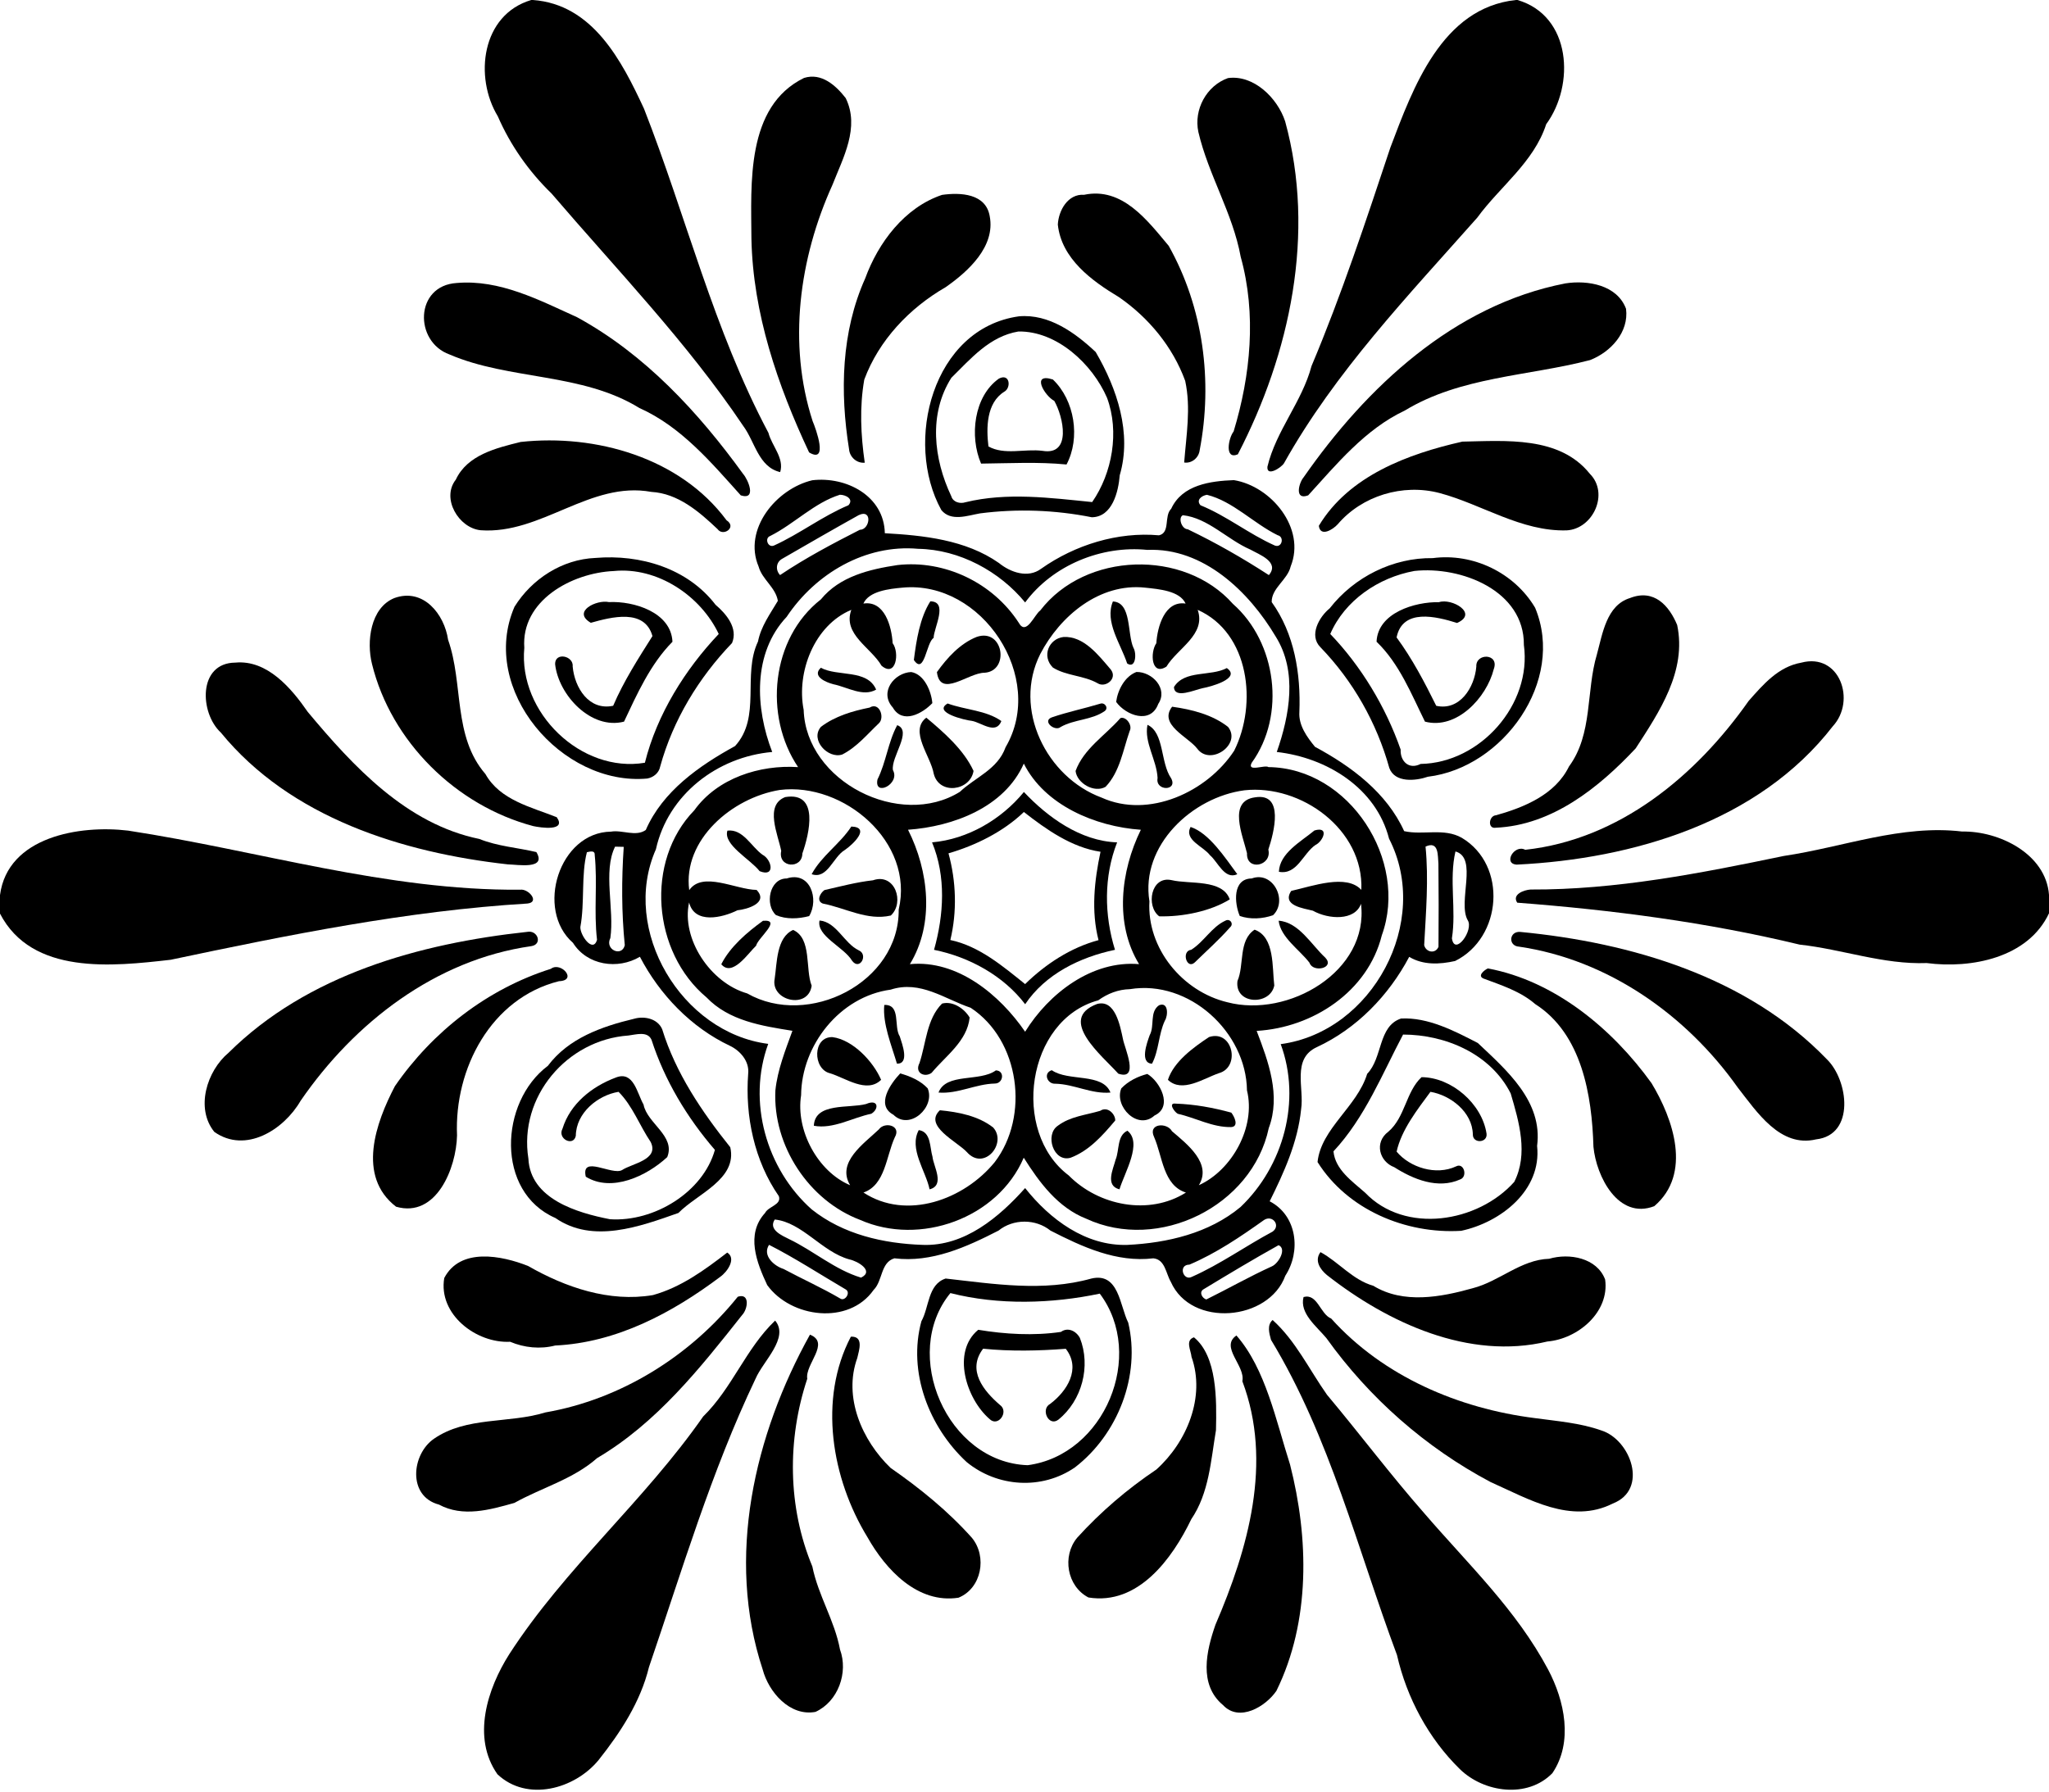
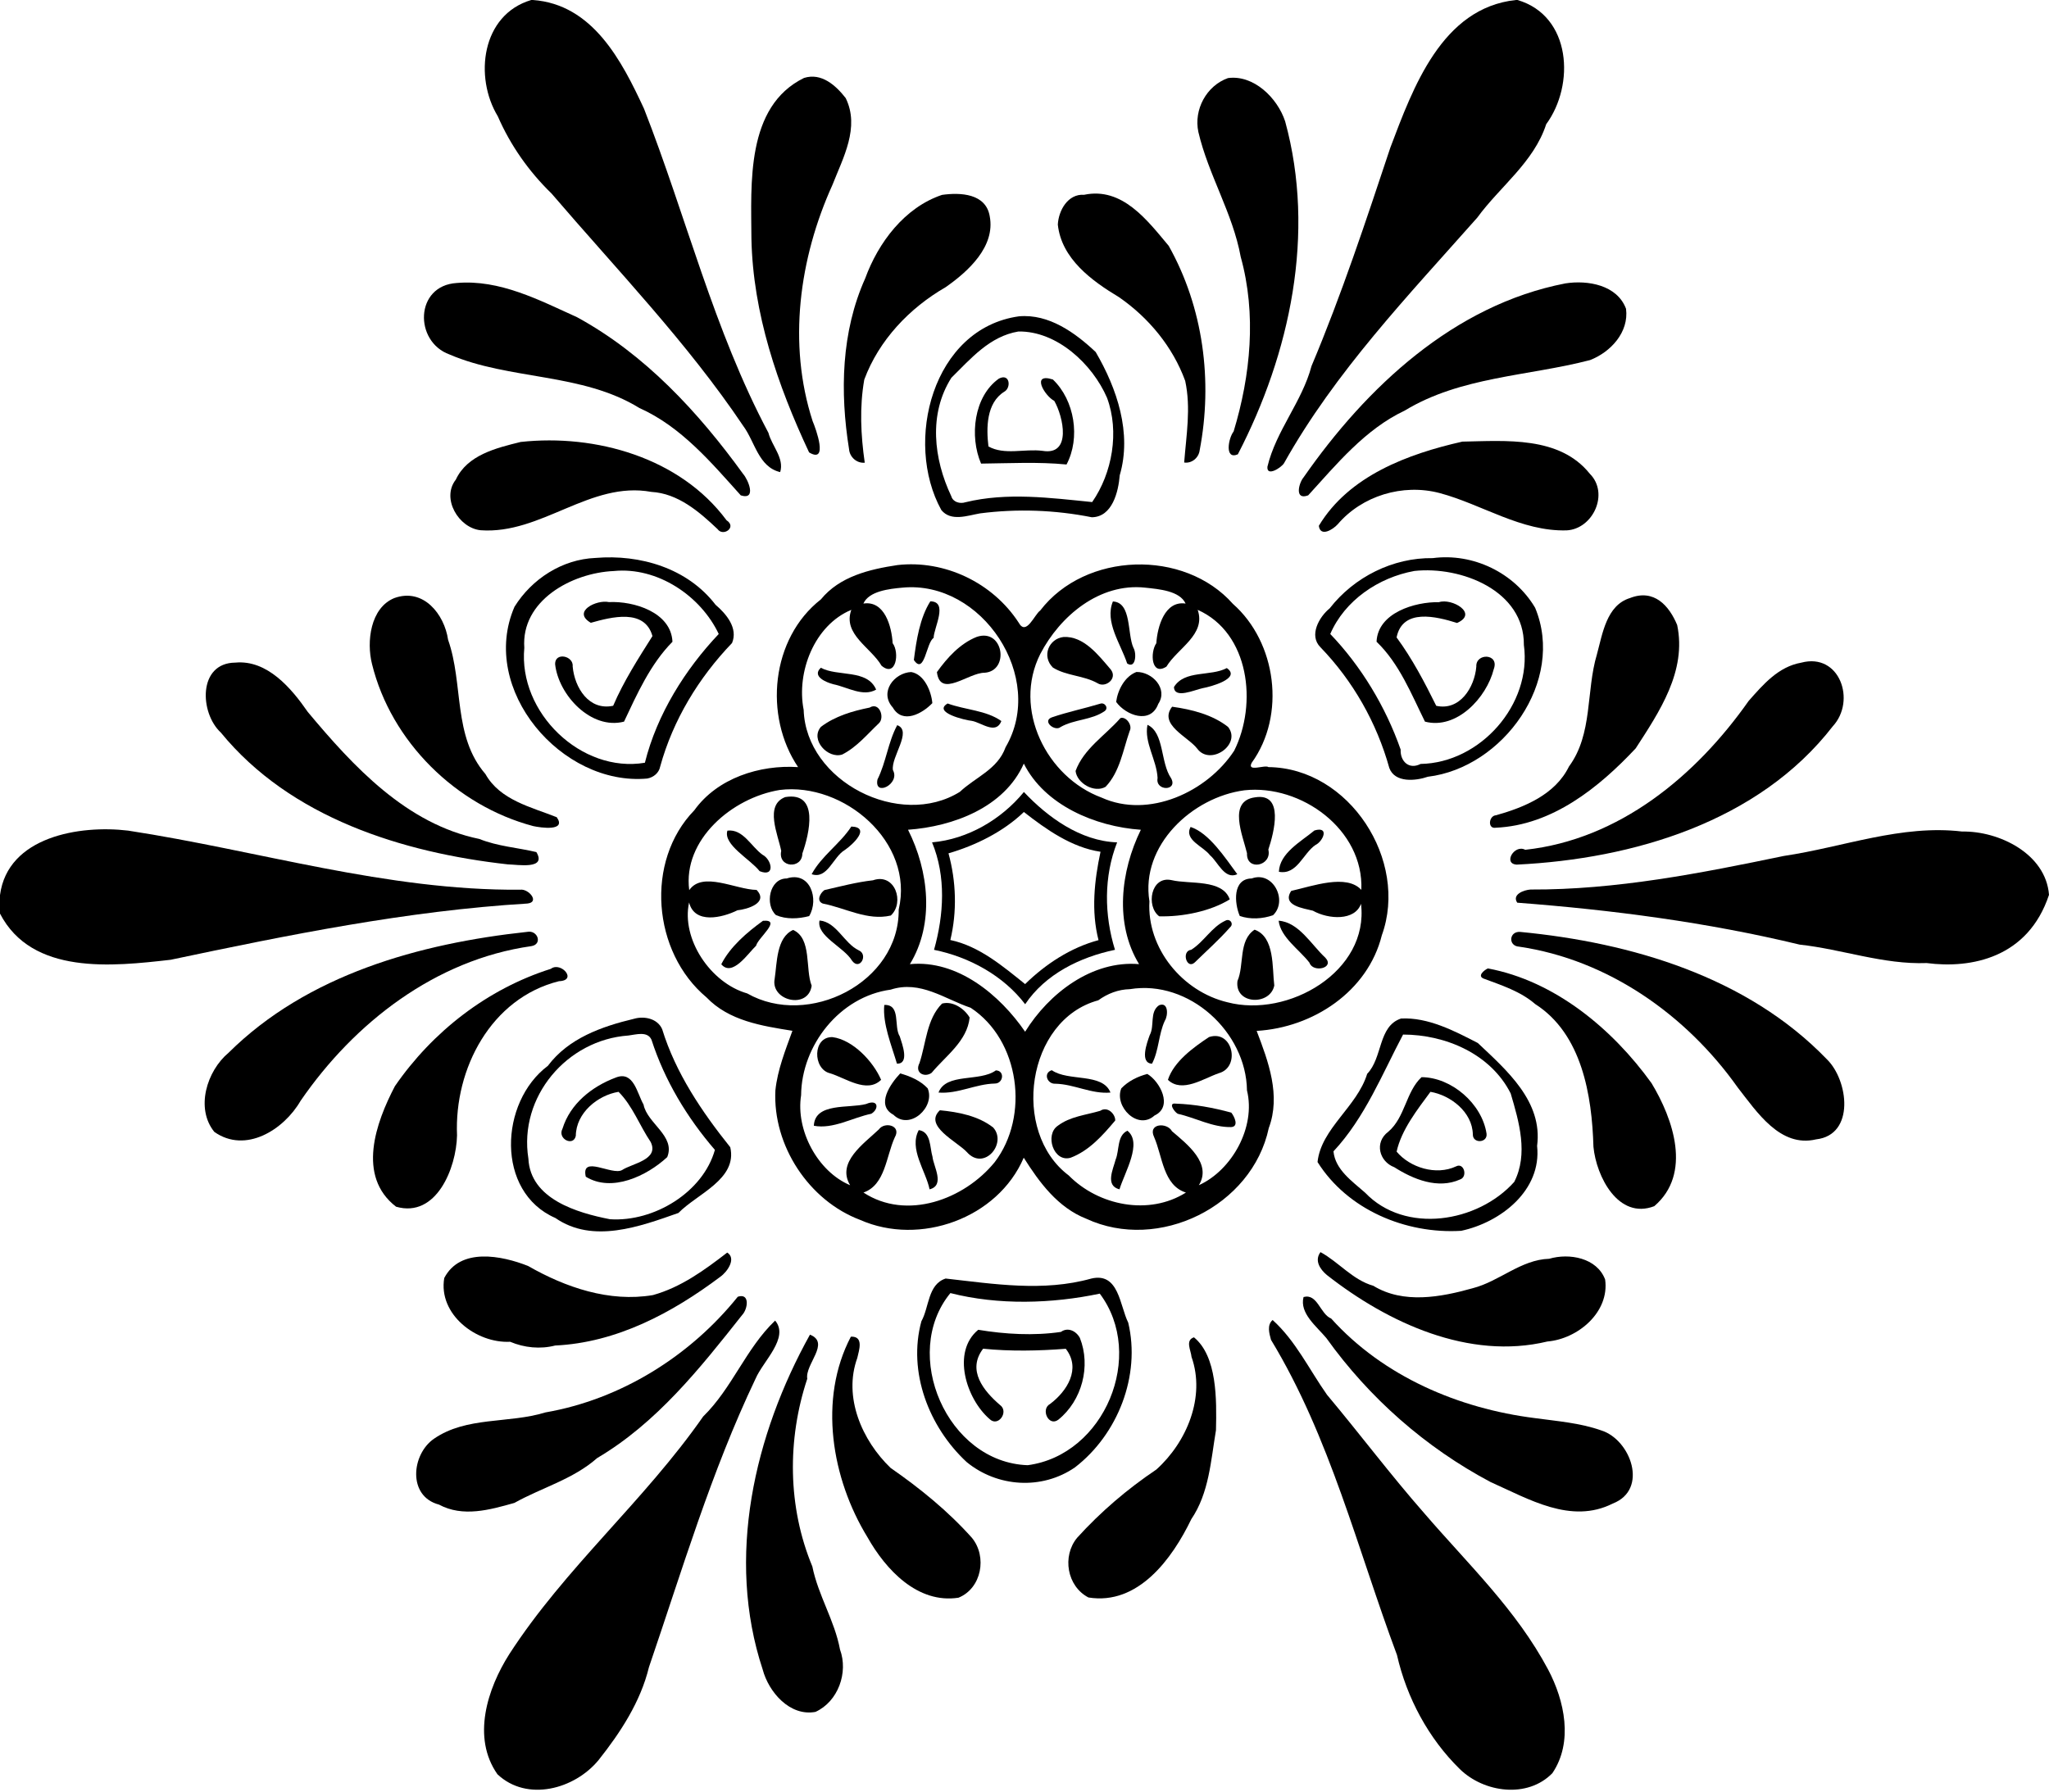
<svg xmlns="http://www.w3.org/2000/svg" width="1111pt" height="972pt" viewBox="0 0 1111 972" version="1.1">
  <path fill="#000000" opacity="1.00" d=" M 288.05 0.00 L 288.95 0.00 C 321.43 2.36 337.17 33.06 349.19 58.96 C 372.02 117.23 387.00 178.99 416.65 234.73 C 418.46 241.79 425.37 248.49 423.02 256.05 C 411.25 253.29 409.32 239.50 403.00 231.02 C 372.53 185.66 334.45 146.29 299.05 104.95 C 286.75 93.01 276.76 78.81 269.92 63.08 C 257.04 41.83 260.99 8.02 288.05 0.00 Z" />
  <path fill="#000000" opacity="1.00" d=" M 821.92 0.00 L 822.81 0.00 C 852.10 8.61 854.00 46.07 838.38 67.36 C 831.67 88.02 813.37 101.09 801.02 118.01 C 763.61 160.27 723.98 201.62 696.24 251.18 C 694.94 253.50 686.69 258.87 687.22 253.11 C 691.90 233.54 705.98 217.95 711.13 198.52 C 727.50 159.68 740.67 119.67 753.87 80.05 C 766.14 47.62 781.76 4.30 821.92 0.00 Z" />
  <path fill="#000000" opacity="1.00" d=" M 435.96 42.27 C 445.48 39.29 453.25 46.40 458.55 53.19 C 466.33 69.08 457.16 85.49 451.35 100.31 C 433.30 140.17 427.05 186.49 440.62 228.41 C 442.36 232.45 449.37 251.75 438.70 245.36 C 421.63 208.97 408.25 169.98 407.43 129.41 C 407.30 99.78 404.31 57.77 435.96 42.27 Z" />
  <path fill="#000000" opacity="1.00" d=" M 665.82 42.35 C 679.72 40.44 692.62 53.05 696.82 65.79 C 713.50 126.61 699.52 191.74 671.17 246.41 C 663.75 249.58 666.13 237.40 668.88 234.04 C 678.13 203.56 681.36 170.34 672.73 139.29 C 668.39 115.56 655.22 94.89 649.77 71.57 C 647.19 59.47 654.14 46.50 665.82 42.35 Z" />
  <path fill="#000000" opacity="1.00" d=" M 510.77 105.70 C 520.73 104.29 534.59 104.90 536.65 117.31 C 539.78 133.75 524.95 147.25 512.73 155.76 C 493.10 167.08 476.55 184.51 468.62 205.88 C 465.99 220.91 466.73 235.92 468.88 250.95 C 464.53 251.35 460.70 247.91 460.37 243.61 C 455.41 212.67 456.12 179.99 469.11 151.02 C 476.23 131.50 490.50 112.51 510.77 105.70 Z" />
  <path fill="#000000" opacity="1.00" d=" M 587.84 105.64 C 608.54 101.30 622.07 119.47 633.69 133.33 C 652.46 166.77 657.68 206.69 650.47 244.27 C 649.95 248.29 646.19 251.46 642.08 250.85 C 643.21 236.07 645.83 221.33 642.63 206.56 C 635.91 188.14 622.88 172.35 606.78 161.20 C 592.00 152.32 575.56 140.38 573.57 121.81 C 573.95 114.21 578.99 105.02 587.84 105.64 Z" />
  <path fill="#000000" opacity="1.00" d=" M 247.66 153.48 C 270.96 151.46 292.40 162.77 312.92 172.06 C 349.71 192.15 378.62 223.47 402.95 257.07 C 405.63 260.09 410.45 271.41 401.67 268.67 C 385.66 250.87 369.34 231.41 346.73 221.31 C 315.53 202.05 276.28 206.25 243.73 192.25 C 224.45 185.29 224.86 154.87 247.66 153.48 Z" />
  <path fill="#000000" opacity="1.00" d=" M 848.78 153.70 C 860.97 151.81 876.84 154.56 881.66 167.47 C 883.31 180.18 873.31 190.97 862.16 195.29 C 828.68 204.02 792.05 204.22 761.65 222.69 C 740.20 232.81 724.78 251.71 709.32 268.65 C 701.73 271.52 704.23 261.95 706.80 258.92 C 740.86 210.01 788.37 165.40 848.78 153.70 Z" />
  <path fill="#000000" opacity="1.00" d=" M 552.51 171.56 C 568.70 170.13 582.94 180.43 594.09 190.91 C 605.66 210.69 613.85 234.91 607.14 257.75 C 606.43 266.60 603.16 280.41 592.00 280.54 C 571.99 276.55 551.54 275.84 531.41 278.43 C 524.62 279.60 515.63 283.05 510.40 276.62 C 489.98 239.61 505.68 178.05 552.51 171.56 M 552.19 179.79 C 536.53 182.43 526.46 194.48 515.86 204.87 C 503.41 224.48 506.20 248.89 515.81 269.14 C 516.74 272.39 520.55 273.35 523.43 272.41 C 546.03 266.89 569.56 270.03 592.19 272.30 C 603.07 256.64 607.10 234.17 600.24 215.73 C 592.30 197.41 573.05 179.45 552.19 179.79 Z" />
  <path fill="#000000" opacity="1.00" d=" M 541.62 205.34 C 547.62 202.24 548.38 210.34 544.54 212.45 C 534.75 218.53 534.75 232.18 535.95 242.13 C 544.62 247.00 555.67 243.25 565.31 244.52 C 581.26 247.19 576.54 225.99 571.66 217.44 C 566.46 214.76 558.78 201.93 570.90 205.83 C 582.70 217.10 585.92 237.52 578.29 251.92 C 562.78 250.41 547.32 251.28 531.95 251.44 C 525.58 236.63 528.02 214.96 541.62 205.34 Z" />
  <path fill="#000000" opacity="1.00" d=" M 282.31 239.70 C 322.98 235.26 368.80 248.21 393.94 282.17 C 399.77 285.95 392.06 291.26 389.06 286.96 C 379.11 277.53 367.65 267.60 353.17 266.78 C 319.97 260.71 293.55 289.96 260.61 287.58 C 248.71 286.39 239.14 270.31 247.14 260.15 C 253.40 246.71 269.14 242.96 282.31 239.70 Z" />
  <path fill="#000000" opacity="1.00" d=" M 792.89 239.52 C 816.41 239.08 845.58 236.40 862.02 256.94 C 872.68 267.63 863.78 286.87 849.49 287.65 C 824.84 288.37 803.56 273.53 780.55 267.40 C 760.56 262.15 738.52 268.87 725.32 284.35 C 722.77 287.20 715.91 291.47 715.09 285.18 C 731.42 258.02 763.43 246.18 792.89 239.52 Z" />
-   <path fill="#000000" opacity="1.00" d=" M 440.43 260.47 C 458.82 258.29 479.37 268.94 479.77 289.20 C 500.52 290.37 523.55 292.67 541.62 305.34 C 547.87 310.44 557.38 313.79 564.51 308.47 C 582.90 295.49 606.11 288.32 628.41 290.33 C 634.70 288.94 630.99 279.86 635.05 275.91 C 641.03 262.89 656.35 260.89 669.03 260.40 C 689.35 263.70 708.15 286.59 699.83 307.18 C 698.15 314.50 689.40 318.92 689.53 326.54 C 701.88 343.69 705.35 365.47 704.54 386.18 C 704.05 393.37 708.67 399.77 713.02 405.05 C 732.72 415.62 751.89 429.92 761.36 450.78 C 771.61 453.09 782.93 448.89 792.62 454.40 C 817.49 469.25 814.50 508.59 788.97 521.21 C 780.60 523.07 771.68 523.52 764.09 518.96 C 753.05 539.83 735.66 557.89 713.98 567.93 C 700.32 574.26 707.26 590.20 705.49 601.57 C 703.71 619.46 696.10 636.10 688.44 651.53 C 703.37 659.29 705.51 678.70 696.91 691.91 C 688.04 716.42 645.89 720.32 634.80 695.15 C 632.16 690.68 631.74 683.07 625.36 682.46 C 605.37 684.86 586.81 676.23 569.58 667.42 C 561.56 660.95 549.43 660.95 541.42 667.42 C 523.99 676.36 505.10 684.94 484.95 682.45 C 477.39 684.74 478.67 694.69 473.70 699.59 C 460.19 718.87 428.81 714.74 415.99 696.96 C 410.31 684.83 404.22 669.44 414.83 657.86 C 416.66 654.22 423.89 653.49 422.30 648.74 C 409.02 629.61 403.93 605.37 405.68 582.26 C 406.38 575.66 401.46 569.92 395.78 567.20 C 374.65 557.22 357.66 539.40 346.96 518.91 C 334.98 526.03 318.36 523.62 310.67 511.35 C 290.11 493.38 303.13 451.40 331.32 451.04 C 337.31 449.97 344.84 453.99 350.16 450.13 C 359.35 429.08 379.10 415.32 398.57 404.62 C 412.92 388.87 402.39 366.14 410.99 347.96 C 412.63 339.63 417.59 332.95 421.77 325.87 C 420.56 318.53 413.25 314.31 411.32 307.26 C 402.79 287.08 420.91 265.08 440.43 260.47 M 455.40 268.33 C 441.52 272.66 430.69 284.13 417.60 290.70 C 414.39 291.84 416.35 297.30 419.67 295.87 C 433.59 289.56 445.88 279.97 460.05 274.02 C 463.11 270.63 458.49 268.32 455.40 268.33 M 654.41 268.36 C 651.61 268.79 648.37 271.15 650.93 274.03 C 665.12 279.80 677.29 289.68 691.27 295.89 C 695.12 297.30 696.56 291.12 692.77 290.28 C 679.54 283.77 668.52 271.85 654.41 268.36 M 465.61 279.38 C 451.71 287.12 437.89 295.11 424.09 303.07 C 420.73 304.94 420.39 309.19 422.96 311.89 C 436.81 302.60 451.46 294.85 466.26 287.31 C 471.64 287.41 473.30 275.82 465.61 279.38 M 641.38 279.43 C 638.66 280.67 640.66 286.96 644.01 287.05 C 659.22 294.35 673.83 302.72 688.00 311.91 C 694.05 304.79 682.72 300.75 677.94 298.05 C 665.48 292.66 654.99 280.93 641.38 279.43 M 497.82 297.65 C 469.22 295.09 442.16 311.10 426.55 334.53 C 407.98 354.30 409.51 384.08 418.71 407.84 C 388.98 410.45 362.23 430.93 355.65 460.60 C 336.25 504.46 369.62 560.18 416.54 566.15 C 405.09 597.42 415.49 634.02 440.09 655.90 C 457.20 669.53 479.02 674.45 500.32 675.17 C 523.04 676.03 541.83 660.06 555.84 644.36 C 569.27 661.32 588.70 675.87 611.27 675.18 C 632.96 674.12 655.52 668.88 672.63 654.64 C 695.95 632.43 705.72 596.85 694.42 566.29 C 744.15 559.63 776.28 499.77 753.16 454.84 C 746.10 427.28 719.27 410.88 692.29 407.84 C 699.24 387.98 703.59 364.20 691.71 345.25 C 677.27 320.90 652.47 296.91 622.11 298.24 C 597.23 295.71 570.78 306.54 555.85 326.74 C 542.05 309.93 520.33 298.02 497.82 297.65 M 333.51 459.19 C 326.82 472.53 333.22 493.22 330.94 508.75 C 327.77 515.01 337.14 519.23 338.77 512.66 C 337.00 494.87 336.99 477.10 338.20 459.30 L 333.51 459.19 M 772.95 459.15 C 774.69 476.97 773.16 494.80 772.21 512.63 C 773.18 516.52 778.31 517.50 779.97 513.52 C 780.10 498.47 780.09 483.41 779.93 468.36 C 779.50 464.37 780.36 455.75 772.95 459.15 M 318.22 462.21 C 315.04 474.51 317.13 489.62 314.68 502.76 C 314.45 507.14 321.48 517.15 323.72 509.74 C 321.92 494.44 324.03 478.94 322.46 463.64 C 322.58 461.03 319.86 461.86 318.22 462.21 M 789.17 461.80 C 785.62 477.05 789.71 493.34 787.25 508.90 C 788.72 518.89 799.35 504.35 795.77 499.00 C 790.31 489.12 801.50 465.20 789.17 461.80 M 420.09 661.41 C 416.41 666.96 424.13 670.16 427.96 672.09 C 441.21 678.46 452.72 688.66 466.87 692.93 C 474.25 689.34 465.02 683.93 460.51 683.04 C 445.64 678.94 435.02 662.97 420.09 661.41 M 685.48 661.61 C 672.62 670.75 659.47 679.70 644.92 685.88 C 638.59 685.91 641.58 695.12 646.37 692.45 C 661.63 685.67 675.33 675.84 690.03 667.97 C 694.56 664.69 690.05 658.75 685.48 661.61 M 416.99 675.14 C 413.21 680.95 419.73 686.63 424.85 688.23 C 435.04 693.70 445.62 698.41 455.60 704.27 C 458.12 706.00 461.44 701.07 458.61 699.36 C 444.80 691.26 431.10 682.32 416.99 675.14 M 693.25 675.34 C 679.59 682.94 665.88 691.19 652.39 699.36 C 650.06 700.98 651.90 704.11 654.08 704.78 C 666.01 698.89 677.56 692.29 689.69 686.79 C 693.34 685.14 697.82 677.22 693.25 675.34 Z" />
  <path fill="#000000" opacity="1.00" d=" M 322.87 302.60 C 347.08 300.56 372.75 308.12 387.98 328.00 C 393.84 333.01 400.27 340.65 396.93 348.74 C 378.81 367.62 364.92 390.48 357.95 415.78 C 357.29 419.24 354.33 421.60 350.98 422.24 C 304.57 426.51 259.56 373.93 278.96 329.10 C 288.36 313.98 304.80 303.34 322.87 302.60 M 332.79 309.70 C 310.02 310.70 282.46 325.72 284.29 351.37 C 280.95 386.46 315.18 419.50 349.67 413.68 C 356.23 387.41 371.49 363.08 389.71 343.85 C 379.93 323.16 356.49 307.33 332.79 309.70 Z" />
  <path fill="#000000" opacity="1.00" d=" M 776.88 302.70 C 798.77 299.81 821.19 310.69 832.38 329.65 C 848.89 369.41 814.95 416.39 774.21 421.27 C 767.67 423.54 756.31 424.71 753.31 416.53 C 746.48 392.00 733.67 369.36 715.97 351.04 C 709.56 344.67 715.24 334.60 720.98 329.94 C 734.21 312.95 755.28 302.37 776.88 302.70 M 766.91 309.66 C 747.44 313.19 729.11 325.65 721.29 343.85 C 738.03 361.29 751.36 383.39 759.46 406.55 C 759.13 412.73 763.86 417.63 770.26 414.33 C 802.71 413.77 830.71 382.02 826.27 349.78 C 826.53 320.26 792.18 306.93 766.91 309.66 Z" />
  <path fill="#000000" opacity="1.00" d=" M 486.67 306.46 C 512.26 303.58 538.24 316.03 552.33 337.67 C 556.44 345.17 560.86 333.31 564.06 331.07 C 588.50 299.25 642.11 297.69 668.50 327.51 C 692.16 348.32 697.37 387.89 678.67 413.74 C 675.96 418.97 685.92 414.61 687.77 416.04 C 731.68 416.52 763.93 466.72 749.25 507.26 C 741.63 537.83 711.85 557.35 681.38 559.11 C 687.72 575.70 694.59 594.10 687.95 611.81 C 678.94 654.25 628.14 679.17 589.00 660.99 C 573.58 654.95 563.50 641.22 555.09 627.88 C 541.00 660.85 498.70 675.91 466.41 661.63 C 438.61 651.19 418.91 621.30 420.43 591.34 C 421.60 580.18 425.86 569.56 429.66 559.06 C 413.12 556.41 395.29 553.70 383.07 540.93 C 353.75 516.43 349.61 467.07 376.47 439.46 C 388.97 422.02 411.91 414.68 432.74 416.05 C 414.05 388.32 418.02 346.26 445.09 325.09 C 455.31 312.57 471.49 308.75 486.67 306.46 M 489.45 318.70 C 482.13 319.34 471.15 320.59 468.15 327.34 C 479.70 325.57 483.48 339.84 484.01 348.84 C 487.86 353.95 485.87 367.71 477.98 361.05 C 472.27 351.14 456.80 344.02 461.60 330.75 C 441.57 339.07 431.73 364.52 435.76 385.00 C 437.02 423.94 487.97 449.69 520.45 429.46 C 528.95 421.44 540.94 417.34 545.24 405.27 C 567.42 367.44 532.43 314.68 489.45 318.70 M 620.95 318.72 C 596.18 316.03 574.75 334.13 564.08 354.65 C 548.95 384.59 567.47 421.55 597.31 432.59 C 622.83 444.16 654.52 429.58 669.19 407.16 C 681.87 381.83 677.52 343.24 649.40 330.75 C 654.07 344.19 638.46 351.59 632.46 361.54 C 624.20 366.85 623.50 353.86 626.98 348.84 C 627.54 340.00 631.51 325.63 642.85 327.35 C 639.67 320.39 628.28 319.51 620.95 318.72 M 555.13 414.14 C 544.61 437.91 516.81 448.27 492.35 450.02 C 503.65 472.48 506.78 500.94 493.36 522.92 C 519.23 520.42 542.15 539.65 555.84 559.56 C 568.76 538.69 592.18 520.74 617.62 522.91 C 604.29 501.03 607.54 472.58 618.59 450.03 C 593.77 448.30 566.40 436.65 555.13 414.14 M 422.80 428.44 C 396.87 432.67 370.13 455.54 373.71 482.78 C 380.90 472.30 398.99 482.50 410.22 482.65 C 417.00 489.70 405.03 493.21 399.86 493.69 C 391.61 497.80 376.58 501.33 373.64 489.45 C 369.30 509.20 385.21 533.10 405.15 538.79 C 438.19 557.65 487.67 533.03 487.29 493.30 C 495.89 456.74 457.53 424.14 422.80 428.44 M 674.77 428.62 C 646.43 432.33 618.30 458.57 623.24 488.83 C 621.76 514.34 641.18 537.79 665.51 543.58 C 698.38 552.25 742.41 526.91 737.96 490.17 C 734.67 499.52 720.39 498.70 711.86 493.92 C 706.97 492.64 694.83 491.22 700.12 483.19 C 711.77 480.57 730.01 473.84 738.14 482.62 C 739.54 449.90 705.43 425.29 674.77 428.62 M 482.92 536.74 C 455.33 540.49 434.61 566.90 434.37 594.02 C 431.37 612.97 443.34 635.40 460.96 642.82 C 453.42 630.36 468.45 620.26 476.55 612.53 C 479.60 608.20 488.95 610.34 485.17 616.85 C 480.43 627.20 480.03 642.68 468.18 646.78 C 491.58 662.10 522.75 650.64 539.33 630.32 C 558.34 605.46 553.00 564.11 526.31 546.57 C 512.21 541.85 499.04 531.49 482.92 536.74 M 612.63 536.48 C 606.35 536.62 600.53 538.88 595.49 542.53 C 556.54 553.09 548.02 613.86 579.48 637.51 C 595.68 653.97 623.04 659.41 643.03 646.79 C 630.69 642.92 630.35 627.19 625.81 616.77 C 622.14 609.23 632.78 608.56 635.48 613.54 C 643.66 620.50 657.29 631.06 650.03 642.81 C 668.02 634.66 681.02 611.22 676.13 591.38 C 675.72 559.73 644.72 531.21 612.63 536.48 Z" />
  <path fill="#000000" opacity="1.00" d=" M 213.80 324.37 C 229.60 318.64 240.98 333.23 242.96 346.99 C 251.42 370.98 245.48 399.30 263.20 419.80 C 271.18 434.01 287.95 437.67 301.87 443.22 C 307.33 450.99 293.24 448.93 289.14 448.04 C 247.33 436.97 212.06 402.27 201.71 360.14 C 198.65 348.03 200.80 329.68 213.80 324.37 Z" />
  <path fill="#000000" opacity="1.00" d=" M 883.79 324.36 C 896.88 319.20 905.06 328.54 909.39 338.98 C 914.65 363.98 899.75 386.05 886.90 405.88 C 866.87 427.24 841.59 447.57 811.05 448.92 C 806.44 449.73 807.20 442.35 811.22 442.15 C 826.52 437.84 843.27 430.97 850.72 415.72 C 863.77 397.96 859.85 375.00 865.88 354.87 C 868.91 343.81 871.04 328.28 883.79 324.36 Z" />
  <path fill="#000000" opacity="1.00" d=" M 330.18 326.55 C 343.63 325.90 363.88 332.03 364.62 348.06 C 352.61 360.22 345.40 376.45 338.36 391.38 C 320.61 396.00 302.82 377.07 300.99 360.18 C 300.88 353.51 311.13 355.62 310.52 361.55 C 311.56 372.94 319.30 385.58 332.47 382.78 C 338.17 369.46 346.14 357.06 353.77 344.99 C 349.58 329.96 331.69 334.59 320.34 337.78 C 309.96 331.68 323.53 325.07 330.18 326.55 Z" />
  <path fill="#000000" opacity="1.00" d=" M 504.44 326.14 C 514.38 326.22 506.31 340.50 506.22 345.99 C 502.23 348.36 501.30 366.48 495.51 357.95 C 496.87 347.27 498.74 335.12 504.44 326.14 Z" />
  <path fill="#000000" opacity="1.00" d=" M 603.43 326.21 C 613.72 326.70 611.11 343.80 614.58 351.36 C 616.38 354.33 615.86 362.96 611.16 359.83 C 607.64 349.10 598.86 337.30 603.43 326.21 Z" />
  <path fill="#000000" opacity="1.00" d=" M 780.25 326.59 C 787.11 324.27 801.86 332.67 790.04 337.87 C 778.79 334.34 760.47 329.74 757.25 345.71 C 765.74 357.24 772.42 370.00 778.75 382.80 C 791.60 385.66 799.55 372.73 800.48 361.56 C 800.05 354.03 813.11 354.30 809.95 362.89 C 806.03 378.48 789.77 395.88 772.64 391.38 C 765.33 376.63 758.76 359.90 746.39 348.05 C 747.05 332.31 767.26 326.34 780.25 326.59 Z" />
  <path fill="#000000" opacity="1.00" d=" M 529.57 345.43 C 544.11 340.46 547.59 363.92 533.84 364.87 C 525.08 364.81 509.79 378.90 508.01 364.52 C 513.57 356.76 520.53 349.04 529.57 345.43 Z" />
  <path fill="#000000" opacity="1.00" d=" M 576.63 345.48 C 587.67 344.85 595.67 355.42 602.28 363.12 C 606.15 368.08 599.37 373.26 595.15 370.57 C 587.59 366.28 578.19 366.62 570.88 362.05 C 564.69 355.86 568.69 346.42 576.63 345.48 Z" />
  <path fill="#000000" opacity="1.00" d=" M 127.61 359.37 C 144.94 357.77 158.02 373.30 166.87 386.11 C 191.63 415.76 220.42 446.93 259.93 455.02 C 269.85 459.02 280.59 459.70 290.82 462.13 C 296.62 471.77 280.61 468.89 275.37 468.80 C 218.17 462.44 157.48 443.47 119.73 397.30 C 108.25 386.72 107.19 359.53 127.61 359.37 Z" />
  <path fill="#000000" opacity="1.00" d=" M 976.67 359.40 C 997.50 353.85 1006.56 380.02 993.78 393.88 C 953.60 445.80 885.37 465.88 822.41 468.93 C 814.80 468.51 821.08 457.74 827.00 460.89 C 877.94 455.34 919.51 420.90 948.14 380.16 C 956.05 371.21 964.24 361.58 976.67 359.40 Z" />
  <path fill="#000000" opacity="1.00" d=" M 445.07 362.17 C 454.27 367.12 470.22 362.77 475.06 374.00 C 467.99 378.15 459.40 372.63 451.89 371.11 C 447.97 370.12 440.03 366.82 445.07 362.17 Z" />
  <path fill="#000000" opacity="1.00" d=" M 665.20 362.33 C 673.28 367.97 656.09 372.55 652.16 373.22 C 647.63 374.15 636.75 379.24 636.55 372.61 C 642.31 363.22 656.43 367.03 665.20 362.33 Z" />
  <path fill="#000000" opacity="1.00" d=" M 494.07 364.48 C 501.24 365.72 504.98 375.04 505.53 381.35 C 500.05 387.09 489.39 392.91 484.09 383.73 C 476.56 375.40 484.88 364.86 494.07 364.48 Z" />
  <path fill="#000000" opacity="1.00" d=" M 616.19 364.45 C 624.75 364.30 633.53 373.53 628.02 381.79 C 623.83 393.10 610.37 387.93 605.19 380.68 C 606.05 374.21 609.89 366.84 616.19 364.45 Z" />
  <path fill="#000000" opacity="1.00" d=" M 513.82 381.54 C 523.37 385.05 534.70 385.19 542.96 391.07 C 539.99 398.69 532.19 391.89 526.96 390.97 C 523.18 390.60 505.59 386.37 513.82 381.54 Z" />
  <path fill="#000000" opacity="1.00" d=" M 596.56 381.65 C 599.03 380.78 601.31 384.04 598.91 385.71 C 591.87 390.58 582.60 390.07 575.15 394.26 C 572.01 397.00 564.92 391.11 570.25 389.09 C 578.84 386.13 587.81 384.30 596.56 381.65 Z" />
  <path fill="#000000" opacity="1.00" d=" M 471.53 383.76 C 476.88 380.46 479.93 389.36 476.44 392.37 C 470.17 398.32 464.49 405.27 456.64 409.23 C 448.90 411.70 439.08 401.20 445.12 394.21 C 452.76 388.40 462.22 385.64 471.53 383.76 Z" />
  <path fill="#000000" opacity="1.00" d=" M 635.54 383.29 C 646.15 384.77 657.34 387.55 665.86 394.24 C 673.38 403.65 656.26 415.73 649.11 405.98 C 644.13 399.53 628.04 392.99 635.54 383.29 Z" />
-   <path fill="#000000" opacity="1.00" d=" M 502.26 389.23 C 511.47 396.97 522.50 406.46 527.87 418.12 C 526.09 429.03 509.19 431.32 506.28 419.61 C 504.64 410.03 492.81 396.46 502.26 389.23 Z" />
  <path fill="#000000" opacity="1.00" d=" M 607.52 389.46 C 610.57 388.41 614.20 393.38 612.53 396.46 C 608.91 406.75 607.28 418.54 599.47 426.73 C 593.42 430.27 583.94 424.86 583.19 418.14 C 587.67 405.98 599.26 398.90 607.52 389.46 Z" />
  <path fill="#000000" opacity="1.00" d=" M 486.49 393.30 C 494.91 396.40 483.00 410.56 484.16 417.68 C 488.32 425.16 473.82 432.38 475.78 422.75 C 480.49 413.35 481.52 402.45 486.49 393.30 Z" />
  <path fill="#000000" opacity="1.00" d=" M 622.18 393.11 C 631.38 397.36 629.09 413.53 634.97 422.05 C 638.89 429.09 626.27 429.24 627.66 421.96 C 627.18 412.10 620.27 402.67 622.18 393.11 Z" />
  <path fill="#000000" opacity="1.00" d=" M 555.17 429.54 C 567.96 443.13 585.81 456.19 605.72 456.86 C 598.45 475.38 598.70 496.19 604.56 515.14 C 585.68 519.08 566.83 528.26 555.86 544.65 C 544.12 529.21 525.63 519.03 506.45 515.15 C 511.80 496.13 513.04 475.34 505.38 456.86 C 524.76 455.15 543.01 444.39 555.17 429.54 M 555.16 440.39 C 543.92 451.22 528.72 458.62 514.29 462.81 C 518.46 478.07 519.00 494.41 515.29 509.82 C 530.98 513.13 543.82 524.10 555.83 533.73 C 566.94 522.86 580.58 513.92 595.64 509.89 C 591.58 494.18 593.37 477.63 596.72 461.96 C 581.05 459.65 567.13 449.75 555.16 440.39 Z" />
  <path fill="#000000" opacity="1.00" d=" M 425.74 432.31 C 444.44 429.17 438.77 452.31 435.05 462.92 C 434.96 471.50 421.65 470.74 423.59 461.47 C 421.85 452.61 414.41 436.70 425.74 432.31 Z" />
  <path fill="#000000" opacity="1.00" d=" M 680.50 432.44 C 696.52 429.83 690.77 451.54 687.72 460.77 C 689.83 469.72 675.72 472.66 676.14 462.74 C 673.88 453.20 665.57 434.42 680.50 432.44 Z" />
  <path fill="#000000" opacity="1.00" d=" M 461.61 448.28 C 472.27 448.65 462.51 458.01 458.02 461.03 C 451.70 464.77 448.65 477.07 440.09 474.13 C 445.43 464.19 455.43 457.73 461.61 448.28 Z" />
  <path fill="#000000" opacity="1.00" d=" M 645.56 448.50 C 655.63 451.84 664.15 465.03 670.89 474.14 C 663.95 477.29 660.39 467.45 656.10 463.87 C 652.51 459.00 641.79 455.56 645.56 448.50 Z" />
  <path fill="#000000" opacity="1.00" d=" M 0.00 485.45 C 4.17 453.71 43.26 447.34 69.47 450.49 C 140.23 461.33 209.78 483.13 282.04 482.54 C 286.59 481.86 292.88 489.34 285.93 490.04 C 220.65 493.98 156.21 507.11 92.52 520.54 C 61.07 524.13 17.36 529.00 0.00 495.50 L 0.00 485.45 Z" />
  <path fill="#000000" opacity="1.00" d=" M 394.41 450.50 C 402.89 449.46 407.23 459.09 413.42 463.56 C 418.46 466.09 420.63 476.00 411.88 472.48 C 406.86 466.02 391.98 458.14 394.41 450.50 Z" />
  <path fill="#000000" opacity="1.00" d=" M 712.71 450.41 C 721.07 447.95 717.33 456.38 713.27 458.28 C 706.49 462.84 703.30 474.70 693.43 472.81 C 693.84 462.66 705.39 456.48 712.71 450.41 Z" />
-   <path fill="#000000" opacity="1.00" d=" M 967.23 464.23 C 999.43 459.45 1030.97 447.08 1063.93 450.99 C 1083.91 450.63 1109.30 463.06 1111.00 485.32 L 1111.00 495.33 C 1099.66 519.52 1068.87 525.48 1044.69 522.32 C 1021.11 523.20 998.83 514.81 975.76 512.31 C 925.62 500.20 874.08 493.50 822.68 489.58 C 819.64 485.09 826.32 482.67 829.87 482.44 C 876.23 482.65 922.05 473.61 967.23 464.23 Z" />
+   <path fill="#000000" opacity="1.00" d=" M 967.23 464.23 C 999.43 459.45 1030.97 447.08 1063.93 450.99 C 1083.91 450.63 1109.30 463.06 1111.00 485.32 C 1099.66 519.52 1068.87 525.48 1044.69 522.32 C 1021.11 523.20 998.83 514.81 975.76 512.31 C 925.62 500.20 874.08 493.50 822.68 489.58 C 819.64 485.09 826.32 482.67 829.87 482.44 C 876.23 482.65 922.05 473.61 967.23 464.23 Z" />
  <path fill="#000000" opacity="1.00" d=" M 426.57 476.44 C 439.33 472.32 444.24 487.70 438.74 496.85 C 432.93 498.36 426.35 498.72 420.76 496.32 C 414.59 490.79 417.14 476.40 426.57 476.44 Z" />
  <path fill="#000000" opacity="1.00" d=" M 678.70 476.44 C 690.28 472.17 698.46 488.50 690.26 496.38 C 684.58 498.36 677.95 498.78 672.22 496.78 C 669.30 489.96 668.16 476.59 678.70 476.44 Z" />
  <path fill="#000000" opacity="1.00" d=" M 473.33 477.43 C 485.32 473.25 490.64 489.49 483.01 496.54 C 470.29 499.50 458.36 492.40 446.13 490.05 C 442.46 488.58 444.70 484.39 447.02 482.74 C 455.74 480.75 464.41 478.43 473.33 477.43 Z" />
  <path fill="#000000" opacity="1.00" d=" M 635.31 477.36 C 645.04 479.68 662.92 476.64 666.79 487.79 C 656.41 494.20 641.32 497.31 628.54 496.97 C 621.26 491.53 623.92 474.82 635.31 477.36 Z" />
  <path fill="#000000" opacity="1.00" d=" M 413.70 499.40 C 424.28 498.49 410.91 508.71 409.98 512.90 C 405.57 517.09 397.07 530.08 391.09 522.97 C 395.85 513.52 405.06 505.63 413.70 499.40 Z" />
  <path fill="#000000" opacity="1.00" d=" M 444.36 499.24 C 453.59 500.03 457.63 511.59 465.61 515.41 C 471.00 517.70 466.16 526.69 461.99 521.04 C 457.63 513.65 442.54 507.68 444.36 499.24 Z" />
  <path fill="#000000" opacity="1.00" d=" M 664.46 499.31 C 666.90 497.96 669.14 501.06 666.98 502.91 C 661.06 509.66 654.25 515.69 647.85 521.95 C 643.44 526.09 640.39 515.76 645.88 515.12 C 652.87 510.76 656.89 502.80 664.46 499.31 Z" />
  <path fill="#000000" opacity="1.00" d=" M 693.30 499.35 C 704.27 500.15 711.01 512.39 718.65 519.45 C 723.91 525.12 711.84 527.72 710.02 522.15 C 704.64 515.10 694.35 508.42 693.30 499.35 Z" />
  <path fill="#000000" opacity="1.00" d=" M 430.05 504.36 C 440.31 508.96 436.51 525.55 440.10 534.61 C 438.23 547.71 417.67 542.82 420.04 530.83 C 421.34 522.33 420.93 508.42 430.05 504.36 Z" />
  <path fill="#000000" opacity="1.00" d=" M 680.26 504.22 C 691.30 508.15 689.72 524.82 690.94 534.50 C 688.70 545.53 669.35 544.92 670.97 532.06 C 674.76 523.31 671.39 510.08 680.26 504.22 Z" />
  <path fill="#000000" opacity="1.00" d=" M 285.89 505.40 C 291.58 504.29 294.37 512.22 288.00 513.16 C 236.12 520.54 192.11 554.65 163.00 597.01 C 153.89 612.78 133.13 625.85 116.20 613.88 C 105.85 601.09 112.13 580.83 123.95 570.95 C 166.69 528.58 227.47 511.70 285.89 505.40 Z" />
  <path fill="#000000" opacity="1.00" d=" M 824.29 505.43 C 884.62 511.23 947.44 529.81 990.51 574.46 C 1002.25 585.81 1005.99 615.52 984.73 617.94 C 965.23 622.59 952.59 603.04 942.20 589.78 C 914.37 550.47 871.91 520.50 823.69 513.43 C 817.62 513.09 818.19 504.97 824.29 505.43 Z" />
  <path fill="#000000" opacity="1.00" d=" M 298.70 525.44 C 304.09 521.31 313.39 531.80 303.07 532.16 C 266.27 541.35 246.25 579.60 247.81 615.78 C 247.44 633.41 236.63 660.78 214.75 654.46 C 193.29 637.90 203.82 608.78 214.12 589.09 C 234.56 559.45 264.26 536.36 298.70 525.44 Z" />
  <path fill="#000000" opacity="1.00" d=" M 806.75 525.23 C 842.93 531.98 874.26 557.94 895.50 587.48 C 907.22 606.85 917.58 636.60 896.96 654.18 C 877.50 661.66 865.52 638.10 863.99 621.95 C 863.18 594.14 857.78 560.77 832.43 544.58 C 824.38 537.61 814.09 534.35 804.33 530.70 C 800.91 529.21 804.83 526.11 806.75 525.23 Z" />
  <path fill="#000000" opacity="1.00" d=" M 510.79 544.30 C 516.67 542.72 522.94 547.07 525.76 551.87 C 524.42 564.70 512.78 572.65 505.13 581.86 C 501.51 584.53 495.73 582.08 498.57 576.53 C 502.13 565.83 502.43 552.67 510.79 544.30 Z" />
-   <path fill="#000000" opacity="1.00" d=" M 594.82 544.53 C 604.66 541.82 607.32 556.18 608.90 563.60 C 609.77 568.42 618.02 586.23 606.36 582.31 C 597.91 572.84 572.91 552.80 594.82 544.53 Z" />
  <path fill="#000000" opacity="1.00" d=" M 479.47 545.03 C 488.67 544.72 484.45 556.75 487.87 562.10 C 489.21 566.31 493.28 577.05 486.34 576.89 C 483.32 566.69 478.50 555.20 479.47 545.03 Z" />
  <path fill="#000000" opacity="1.00" d=" M 628.45 545.21 C 633.62 543.15 633.40 550.81 631.60 553.58 C 628.13 561.03 628.45 569.58 624.64 576.91 C 617.88 576.56 621.84 565.70 623.38 561.44 C 626.19 556.36 623.17 548.87 628.45 545.21 Z" />
  <path fill="#000000" opacity="1.00" d=" M 343.75 552.55 C 349.30 550.93 356.49 552.39 359.03 558.16 C 366.35 581.97 380.58 602.99 395.96 622.21 C 399.97 639.57 377.82 647.57 367.87 657.85 C 346.96 665.22 321.43 674.67 301.14 660.59 C 268.64 646.44 270.82 597.71 297.06 578.06 C 308.24 563.11 326.24 556.73 343.75 552.55 M 340.73 561.62 C 307.41 563.95 281.16 594.86 286.50 628.37 C 287.54 650.29 312.86 657.78 330.74 661.26 C 354.69 662.83 381.21 646.56 387.63 623.65 C 372.53 606.14 360.37 585.97 353.25 563.91 C 351.08 559.05 344.72 561.16 340.73 561.62 Z" />
  <path fill="#000000" opacity="1.00" d=" M 759.68 552.40 C 774.33 551.66 788.52 559.08 801.30 565.68 C 816.92 580.45 836.63 597.40 833.44 621.48 C 836.02 645.67 813.61 662.99 792.28 667.54 C 762.15 669.36 730.64 656.10 714.39 630.24 C 716.32 612.03 735.83 600.30 741.31 582.39 C 749.80 573.65 747.16 556.52 759.68 552.40 M 760.76 561.10 C 749.63 582.12 740.08 606.23 723.03 624.44 C 723.97 634.36 733.19 640.68 740.17 646.84 C 761.90 669.58 801.33 663.07 821.04 641.02 C 828.77 625.88 823.66 608.38 819.11 593.02 C 808.29 571.59 783.82 561.12 760.76 561.10 Z" />
  <path fill="#000000" opacity="1.00" d=" M 451.46 562.50 C 462.49 563.98 473.53 575.76 477.75 585.65 C 470.01 593.25 458.45 584.62 450.07 582.11 C 440.55 579.83 440.55 562.05 451.46 562.50 Z" />
  <path fill="#000000" opacity="1.00" d=" M 655.57 562.45 C 668.43 558.25 672.78 578.75 660.92 582.04 C 652.59 584.87 640.98 593.01 633.26 585.65 C 636.47 575.76 647.08 568.06 655.57 562.45 Z" />
  <path fill="#000000" opacity="1.00" d=" M 539.97 580.53 C 544.93 580.66 544.08 587.65 539.41 587.67 C 528.98 587.89 519.37 593.41 508.88 592.55 C 512.97 581.68 531.24 586.93 539.97 580.53 Z" />
  <path fill="#000000" opacity="1.00" d=" M 570.30 580.43 C 579.27 586.72 597.80 581.68 602.12 592.55 C 591.84 593.47 582.46 587.99 572.25 587.76 C 567.85 588.06 565.45 581.95 570.30 580.43 Z" />
  <path fill="#000000" opacity="1.00" d=" M 488.11 582.17 C 493.56 583.73 499.05 586.05 503.00 590.27 C 507.28 600.43 493.28 613.35 484.42 604.59 C 474.61 599.32 482.98 587.60 488.11 582.17 Z" />
  <path fill="#000000" opacity="1.00" d=" M 622.09 582.46 C 628.83 586.42 636.31 600.17 625.99 605.01 C 616.93 613.27 603.95 600.04 608.00 590.27 C 611.77 586.32 616.86 583.84 622.09 582.46 Z" />
  <path fill="#000000" opacity="1.00" d=" M 333.84 584.44 C 343.59 580.52 345.40 592.92 348.94 599.07 C 350.91 609.35 366.42 616.08 361.78 627.57 C 350.65 637.86 331.66 646.87 317.62 638.19 C 314.87 626.11 331.92 637.70 337.31 634.58 C 342.75 630.98 357.58 629.04 352.80 619.35 C 346.78 610.43 343.00 599.76 335.39 592.16 C 324.12 594.01 312.35 603.56 312.21 616.04 C 310.94 622.04 302.05 617.68 305.00 612.13 C 309.17 598.62 320.95 589.27 333.84 584.44 Z" />
  <path fill="#000000" opacity="1.00" d=" M 770.78 584.21 C 787.07 584.28 803.59 598.65 806.03 614.85 C 806.68 619.97 798.49 620.36 798.60 615.25 C 798.33 603.07 786.50 594.01 775.61 592.16 C 768.54 601.78 759.87 612.73 757.27 624.60 C 764.50 633.25 778.68 637.69 789.51 632.59 C 793.80 630.33 795.94 638.22 791.72 639.67 C 779.71 645.08 766.35 639.65 756.01 633.05 C 747.90 630.02 745.00 619.59 752.77 613.79 C 761.93 605.96 762.27 592.13 770.78 584.21 Z" />
  <path fill="#000000" opacity="1.00" d=" M 469.62 598.77 C 476.31 595.85 476.74 601.47 472.44 604.05 C 462.16 606.18 451.74 612.53 441.28 610.56 C 441.86 597.84 460.34 601.25 469.62 598.77 Z" />
  <path fill="#000000" opacity="1.00" d=" M 637.46 598.56 C 647.84 598.91 657.77 600.75 667.62 603.44 C 669.31 605.52 671.93 611.06 667.51 611.28 C 657.41 611.47 648.24 606.23 638.56 604.05 C 636.72 603.00 633.23 598.00 637.46 598.56 Z" />
  <path fill="#000000" opacity="1.00" d=" M 509.62 602.16 C 519.59 603.10 530.47 605.20 538.53 611.52 C 546.21 620.09 533.55 635.37 524.22 624.81 C 518.88 619.06 500.59 610.60 509.62 602.16 Z" />
  <path fill="#000000" opacity="1.00" d=" M 596.57 602.45 C 600.55 599.76 604.84 604.31 604.69 607.72 C 597.93 615.73 590.54 624.14 580.45 627.92 C 571.19 630.55 566.40 615.37 573.57 610.55 C 580.27 605.48 588.78 604.77 596.57 602.45 Z" />
  <path fill="#000000" opacity="1.00" d=" M 498.16 612.92 C 504.92 613.84 504.10 622.38 505.62 627.39 C 506.12 632.55 512.57 642.89 504.03 645.04 C 501.96 634.95 492.72 623.10 498.16 612.92 Z" />
  <path fill="#000000" opacity="1.00" d=" M 611.30 613.25 C 619.58 619.84 609.86 635.68 607.00 645.04 C 599.11 643.07 603.53 634.20 604.93 628.87 C 607.02 623.80 605.57 615.93 611.30 613.25 Z" />
  <path fill="#000000" opacity="1.00" d=" M 394.31 679.34 C 399.34 682.48 394.54 689.66 390.51 692.51 C 364.44 712.08 334.30 728.20 301.03 729.75 C 292.94 731.83 284.27 730.96 276.62 727.72 C 258.18 728.66 237.53 712.80 240.88 693.14 C 249.57 676.45 272.05 680.94 286.32 686.60 C 306.61 698.23 330.41 706.41 354.02 702.40 C 369.21 698.20 382.07 688.80 394.31 679.34 Z" />
  <path fill="#000000" opacity="1.00" d=" M 715.99 679.10 C 725.85 684.45 733.41 694.17 744.63 697.35 C 760.92 707.34 781.27 703.54 798.61 698.65 C 813.04 694.93 824.64 683.18 840.01 682.70 C 850.92 679.49 865.90 682.20 870.33 693.96 C 872.80 711.68 855.51 726.18 839.02 727.57 C 796.55 737.79 752.59 717.50 719.47 691.53 C 715.77 688.44 712.57 683.67 715.99 679.10 Z" />
  <path fill="#000000" opacity="1.00" d=" M 512.74 693.42 C 538.80 696.35 565.71 700.72 591.70 693.44 C 606.70 689.87 607.13 708.12 611.74 717.34 C 618.60 746.10 606.05 778.00 582.84 795.86 C 564.86 808.22 540.75 806.61 524.08 792.91 C 503.64 773.89 492.13 744.12 499.59 716.60 C 503.86 709.02 503.01 696.59 512.74 693.42 M 515.32 701.31 C 488.21 734.32 513.52 793.17 557.23 794.66 C 598.99 789.12 621.36 734.98 596.32 701.61 C 570.35 707.09 541.42 707.96 515.32 701.31 Z" />
  <path fill="#000000" opacity="1.00" d=" M 400.04 703.29 C 406.76 701.10 405.52 710.02 402.37 713.24 C 379.53 742.14 356.06 771.74 323.79 790.79 C 310.77 802.30 293.73 806.83 278.92 815.11 C 265.60 818.88 250.99 823.02 238.00 816.02 C 220.88 811.51 223.11 788.72 235.30 780.32 C 252.91 768.13 275.93 772.16 295.71 766.04 C 336.70 758.94 374.20 735.45 400.04 703.29 Z" />
  <path fill="#000000" opacity="1.00" d=" M 706.80 703.45 C 714.42 701.40 715.72 712.64 721.82 715.15 C 750.03 746.49 790.88 763.93 832.24 769.12 C 844.33 770.79 856.59 771.69 868.21 775.79 C 884.20 780.77 894.06 807.91 874.43 815.47 C 851.83 826.87 828.80 812.95 808.20 803.79 C 772.94 785.09 742.42 758.18 719.22 725.78 C 713.88 719.34 704.53 712.31 706.80 703.45 Z" />
  <path fill="#000000" opacity="1.00" d=" M 420.29 716.23 C 428.10 725.56 413.72 738.24 409.68 747.74 C 385.67 798.07 369.81 851.73 351.87 904.21 C 347.28 923.06 336.39 939.67 324.57 954.57 C 311.62 970.36 285.80 977.45 269.72 962.29 C 255.71 942.33 264.25 915.89 276.14 897.15 C 306.45 850.26 349.26 814.18 381.25 768.27 C 397.06 752.80 404.38 731.43 420.29 716.23 Z" />
  <path fill="#000000" opacity="1.00" d=" M 690.03 715.91 C 702.55 727.21 709.88 742.80 719.52 756.46 C 737.30 777.66 754.08 800.03 772.27 820.73 C 795.83 848.15 822.17 873.02 839.44 905.54 C 848.33 922.37 853.16 944.80 841.72 961.69 C 828.23 975.53 804.64 972.29 791.52 959.46 C 774.57 942.86 762.75 920.82 757.47 897.62 C 736.04 840.18 721.22 779.57 689.16 726.67 C 688.20 723.13 686.88 718.67 690.03 715.91 Z" />
  <path fill="#000000" opacity="1.00" d=" M 530.41 721.22 C 544.89 723.62 560.52 724.55 575.25 722.37 C 579.03 719.63 583.51 721.88 585.53 725.63 C 591.60 740.97 586.68 759.60 573.87 769.96 C 568.60 774.02 564.09 764.25 569.38 761.44 C 578.54 754.57 586.33 742.36 577.88 731.52 C 563.01 732.67 547.94 732.97 533.06 731.48 C 524.14 743.20 533.39 754.40 542.16 761.96 C 547.29 765.57 541.17 774.29 536.50 769.57 C 523.95 758.70 515.84 733.25 530.41 721.22 Z" />
  <path fill="#000000" opacity="1.00" d=" M 439.17 723.86 C 450.43 728.33 436.39 739.88 437.71 747.79 C 426.77 780.67 427.06 817.40 440.46 849.57 C 443.65 865.36 452.53 878.84 455.46 894.61 C 460.06 907.11 454.47 922.83 442.17 928.45 C 428.31 931.04 416.79 917.76 413.54 905.47 C 393.47 844.74 409.01 778.14 439.17 723.86 Z" />
-   <path fill="#000000" opacity="1.00" d=" M 670.41 724.31 C 686.24 742.38 691.86 770.52 699.49 794.34 C 709.63 833.99 710.70 879.22 692.08 917.06 C 686.30 925.55 671.96 934.20 663.18 924.80 C 649.79 913.70 654.11 895.28 659.05 881.15 C 676.73 840.00 690.24 793.11 673.62 749.11 C 675.40 740.73 661.30 730.53 670.41 724.31 Z" />
  <path fill="#000000" opacity="1.00" d=" M 461.36 724.95 C 468.49 724.64 465.79 732.32 464.83 736.52 C 457.15 757.69 467.37 781.22 482.89 796.13 C 498.83 807.19 514.02 819.53 526.97 834.02 C 535.40 844.26 532.24 861.48 519.69 866.53 C 497.52 869.93 480.25 851.31 470.32 833.66 C 450.93 801.96 443.57 758.85 461.36 724.95 Z" />
  <path fill="#000000" opacity="1.00" d=" M 647.39 725.30 C 659.98 735.67 659.71 759.02 659.32 775.67 C 656.54 792.14 655.61 809.70 645.93 823.96 C 635.64 845.33 617.13 870.78 590.16 866.40 C 578.51 860.32 575.78 844.02 584.03 834.03 C 596.73 819.99 611.27 807.58 626.99 797.01 C 643.52 782.16 653.74 757.60 646.06 735.92 C 645.78 732.44 642.49 726.89 647.39 725.30 Z" />
</svg>